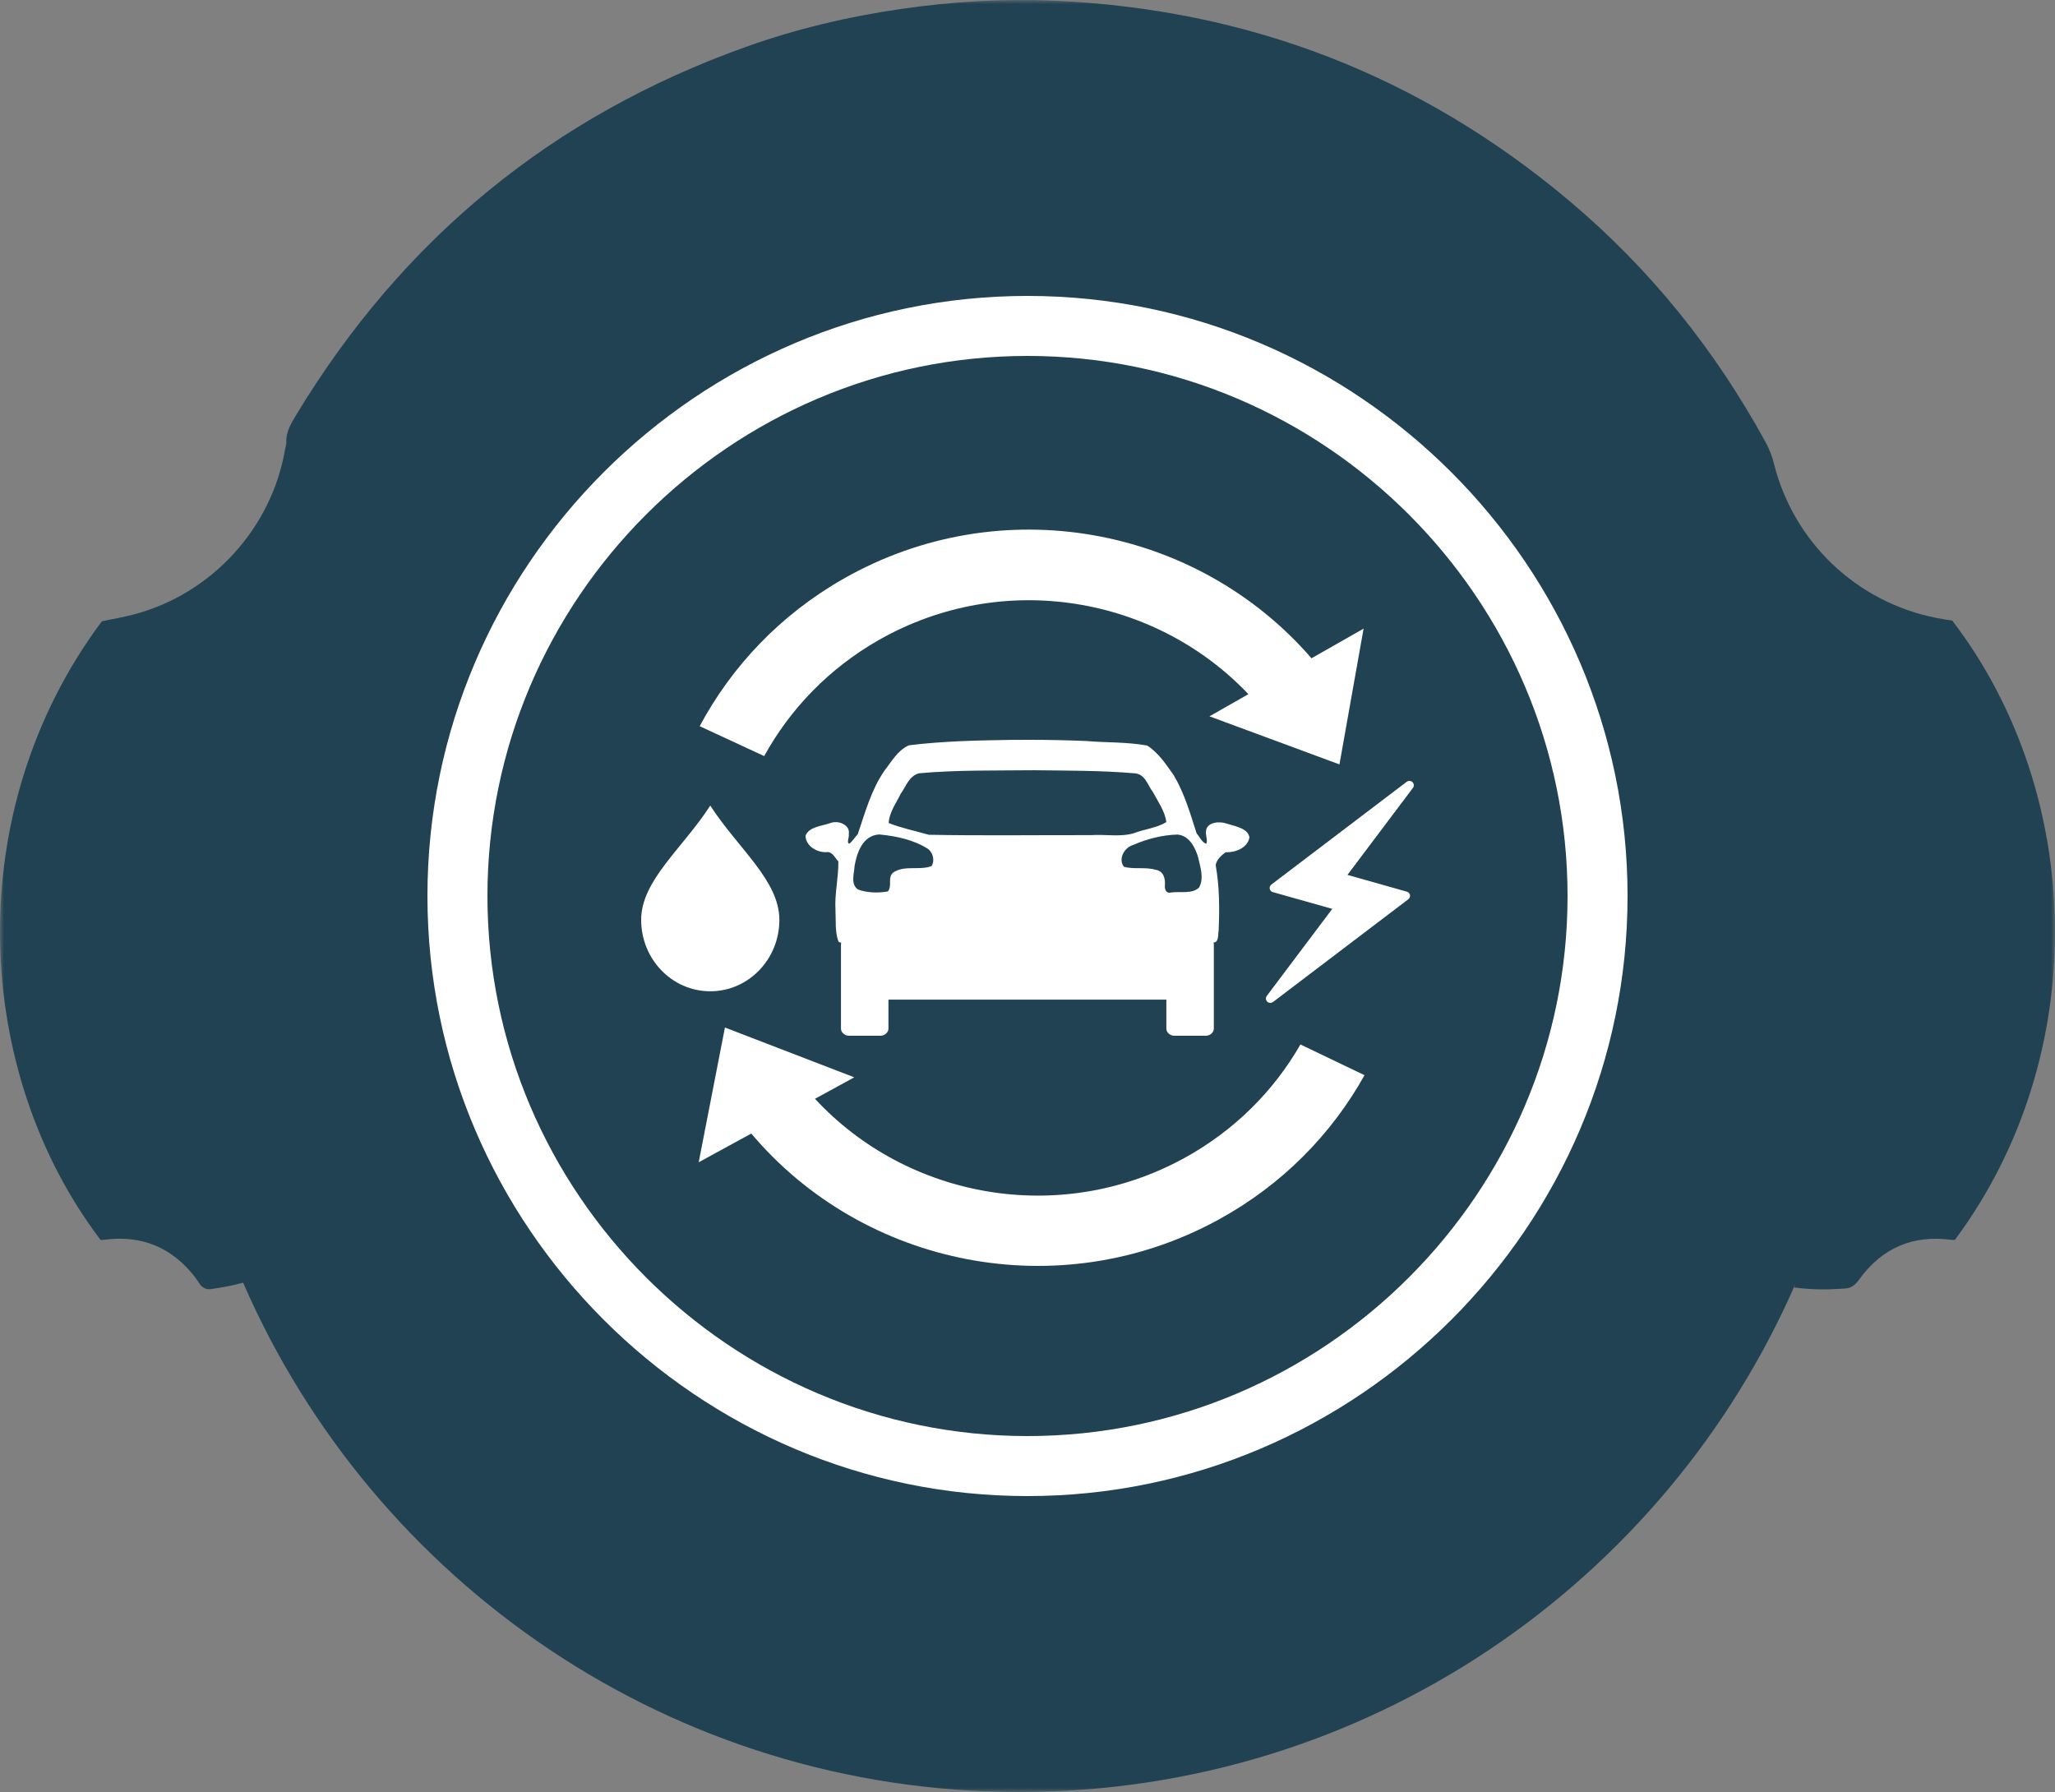
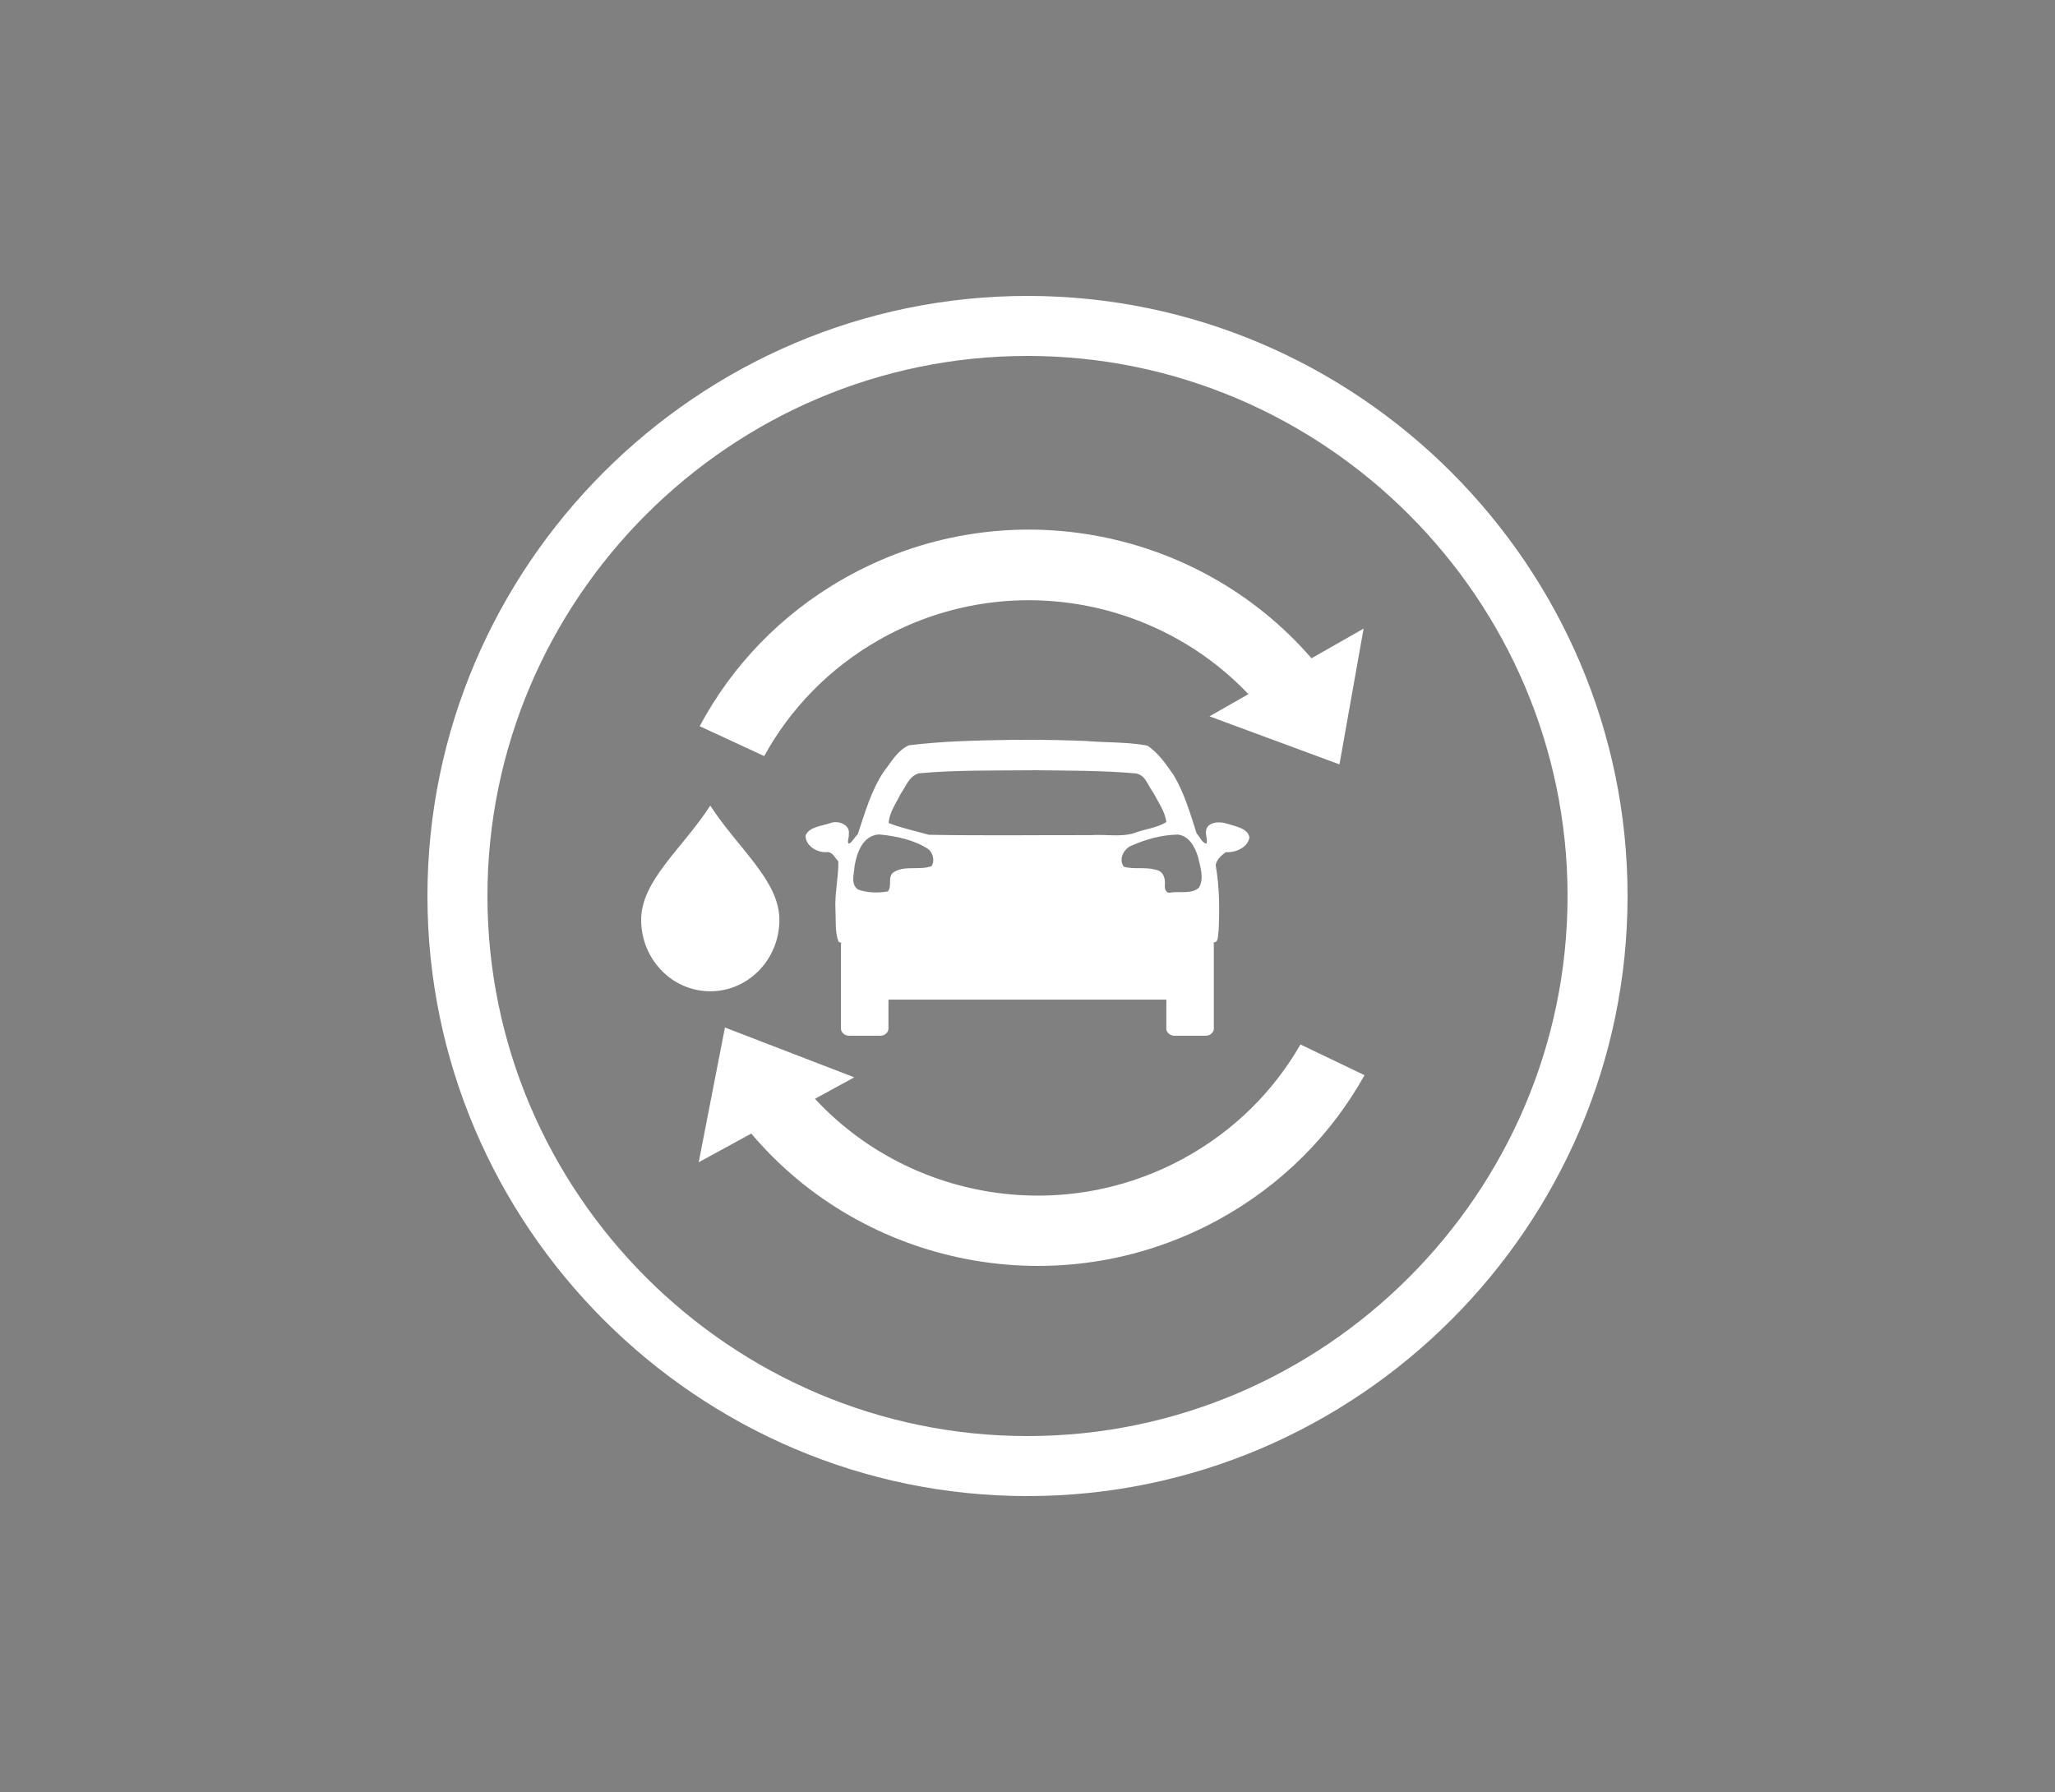
<svg xmlns="http://www.w3.org/2000/svg" xmlns:xlink="http://www.w3.org/1999/xlink" width="250px" height="218px" viewBox="0 0 250 218" version="1.1">
  <rect x="0" y="0" width="250" height="218" fill="#808080" stroke="none" />
  <title>Group 2</title>
  <desc>Created with Sketch.</desc>
  <defs>
    <polygon id="path-1" points="0 0 250 0 250 218 0 218" />
  </defs>
  <g id="Page-1" stroke="none" stroke-width="1" fill="none" fill-rule="evenodd">
    <g id="Desktop" transform="translate(-459, -94)">
      <g id="Group-2" transform="translate(459, 94)">
        <g id="Group-3-Copy">
          <mask id="mask-2" fill="white">
            <use xlink:href="#path-1" />
          </mask>
          <g id="Clip-2" />
-           <path d="M237.504,75.5 C236.883,75.396 236.221,75.304 235.567,75.174 C225.861,73.252 218.182,65.951 215.797,56.355 C215.574,55.453 215.24,54.617 214.796,53.805 C208.639,42.534 200.72,32.683 190.89,24.416 C172.769,9.177 151.836,1.109 128.195,0.085 C122.003,-0.183 115.833,0.193 109.701,1.076 C103.239,2.008 96.906,3.504 90.753,5.7 C67.186,14.11 48.974,29.078 36.03,50.481 C35.398,51.524 34.775,52.554 34.831,53.842 C34.841,54.085 34.737,54.333 34.695,54.579 C33.089,64.202 25.79,72.279 16.188,74.772 C14.938,75.096 13.661,75.312 12.394,75.578 C-4.921,98.768 -3.267,130.431 12.219,150.812 C12.259,150.823 12.299,150.847 12.338,150.845 C12.504,150.834 12.67,150.821 12.835,150.8 C17.273,150.254 20.867,151.76 23.641,155.25 C23.874,155.543 24.071,155.865 24.283,156.175 C24.621,156.67 25.102,156.901 25.681,156.817 C26.944,156.633 28.207,156.42 29.577,156.04 C45.419,192.499 81.745,218 124.032,218 C166.274,218 202.567,192.554 218.435,156.158 C218.382,156.308 218.329,156.457 218.268,156.621 C219.529,156.791 220.69,156.851 221.852,156.858 C222.685,156.864 223.519,156.783 224.352,156.759 C225.173,156.736 225.681,156.341 226.171,155.662 C228.93,151.833 232.677,150.202 237.378,150.826 C237.537,150.846 237.701,150.829 237.822,150.829 C254.442,128.507 253.775,96.755 237.504,75.5" id="Fill-1" fill="#214252" mask="url(#mask-2)" />
        </g>
        <g id="iconfinder_volume_1348659-copy" transform="translate(52, 36)" fill="#FFFFFF">
          <path d="M73,146 C32.85,146 0,113.15 0,73 C0,32.85 32.85,0 73,0 C113.15,0 146,32.85 146,73 C146,113.15 113.15,146 73,146 Z M73,7.3 C36.865,7.3 7.3,36.865 7.3,73 C7.3,109.135 36.865,138.7 73,138.7 C109.135,138.7 138.7,109.135 138.7,73 C138.7,36.865 109.135,7.3 73,7.3 Z" id="Shape" fill-rule="nonzero" />
          <g id="Group-14" transform="translate(26, 28)">
            <path d="M65.262,37.525 C66.695,37.665 67.374,39.094 67.728,40.181 C67.997,41.397 68.526,42.817 67.865,43.978 C67.035,44.772 65.59,44.428 64.501,44.567 C63.877,44.752 63.685,44.214 63.71,43.773 C63.787,42.986 63.618,41.949 62.551,41.802 C61.317,41.439 59.919,41.792 58.719,41.436 C58.034,40.526 58.705,39.147 59.849,38.794 C61.526,38.059 63.373,37.575 65.262,37.525 M28.96,37.512 C31.055,37.707 33.21,38.178 34.927,39.291 C35.536,39.774 35.734,40.772 35.32,41.366 C33.904,41.896 32.143,41.271 30.826,42.042 C29.847,42.582 30.617,43.783 30.005,44.445 C28.851,44.654 27.489,44.618 26.386,44.214 C25.433,43.564 25.924,42.271 25.958,41.371 C26.221,39.871 26.881,37.627 28.96,37.512 M47.83,29.702 C51.907,29.751 56.02,29.727 60.07,30.077 C61.364,30.197 61.621,31.568 62.261,32.358 C62.878,33.523 63.733,34.711 63.887,36.003 C62.776,36.722 61.237,36.855 59.972,37.35 C58.302,37.858 56.468,37.472 54.726,37.595 C48.148,37.581 41.565,37.675 34.991,37.551 C33.373,37.086 31.641,36.736 30.113,36.121 C30.169,34.866 31.018,33.709 31.572,32.567 C32.202,31.703 32.577,30.409 33.788,30.073 C38.43,29.652 43.159,29.754 47.83,29.702 M47.216,26 C46.45,25.999 45.684,26.002 44.918,26.009 C40.797,26.072 36.651,26.161 32.569,26.667 C31.161,27.303 30.438,28.699 29.559,29.803 C27.967,32.165 27.228,34.881 26.351,37.49 C25.983,37.845 25.732,38.339 25.32,38.637 C24.951,38.558 25.346,37.819 25.256,37.468 C25.472,36.384 24.01,35.724 22.992,36.138 C21.961,36.492 20.398,36.586 20,37.664 C19.99,38.888 21.411,39.804 22.741,39.653 C23.353,39.741 23.612,40.418 23.989,40.791 C24.02,42.767 23.515,44.748 23.64,46.739 C23.704,47.998 23.562,49.323 23.998,50.532 C24.121,50.647 24.239,50.681 24.352,50.667 C24.328,50.739 24.308,50.813 24.308,50.89 L24.308,61.145 C24.308,61.592 24.766,62 25.271,62 L29.121,62 C29.625,62 30.084,61.592 30.084,61.145 L30.084,57.609 L63.891,57.609 L63.891,61.145 C63.891,61.592 64.35,62 64.854,62 L68.705,62 C69.209,62 69.667,61.592 69.668,61.145 L69.668,50.89 C69.668,50.809 69.651,50.73 69.624,50.654 C70.316,50.657 70.141,49.666 70.252,49.224 C70.37,46.568 70.361,43.865 69.894,41.249 C69.973,40.615 70.598,40.03 71.126,39.67 C72.399,39.726 73.804,39.078 74,37.869 C73.82,36.747 72.235,36.518 71.24,36.195 C70.339,35.864 68.81,36.019 68.72,37.085 C68.625,37.57 68.977,38.325 68.735,38.645 C68.176,38.438 67.952,37.793 67.576,37.39 C66.808,35.006 66.111,32.536 64.796,30.321 C63.888,29.034 62.973,27.618 61.573,26.702 C59.147,26.248 56.593,26.355 54.117,26.144 C51.819,26.045 49.517,26.003 47.216,26" id="Fill-1" />
            <path d="M14.967,27.979 C18.11,22.267 22.83,17.32 28.931,13.848 C43.953,5.303 62.495,8.465 73.874,20.447 L69.136,23.142 L84.951,28.991 L87.887,12.475 L81.548,16.081 C67.652,0.023 43.821,-4.52 24.638,6.394 C16.926,10.781 11.001,17.079 7.12,24.343 C9.336,25.362 12.243,26.711 14.967,27.979" id="Fill-9" />
            <path d="M80.203,63.062 C76.97,68.698 72.172,73.551 66.014,76.913 C50.851,85.192 32.346,81.765 21.144,69.67 L25.927,67.059 L10.191,61 L7,77.392 L13.398,73.899 C27.057,90.088 50.833,94.969 70.195,84.397 C77.98,80.147 84.005,73.969 88,66.798 C85.797,65.751 82.91,64.365 80.203,63.062" id="Fill-12" />
-             <path d="M93.33,45.394 C93.42,45.325 93.485,45.231 93.517,45.124 C93.6,44.844 93.435,44.552 93.147,44.471 L85.924,42.433 L93.895,31.839 C94.039,31.649 94.034,31.389 93.885,31.203 C93.701,30.973 93.36,30.932 93.124,31.112 L76.67,43.606 C76.58,43.674 76.515,43.769 76.483,43.876 C76.4,44.156 76.565,44.448 76.853,44.529 L84.076,46.567 L76.105,57.16 C75.961,57.351 75.966,57.611 76.115,57.797 C76.299,58.027 76.64,58.068 76.876,57.888 L93.33,45.394 Z" id="Fill-3" />
            <path d="M16.815,47.902 C16.815,52.701 13.051,56.591 8.408,56.591 C3.764,56.591 4.38760139e-13,52.701 4.38760139e-13,47.902 C4.38760139e-13,43.104 5.045,39.213 8.408,34 C11.771,39.213 16.815,43.104 16.815,47.902" id="Fill-6" />
          </g>
        </g>
      </g>
    </g>
  </g>
</svg>